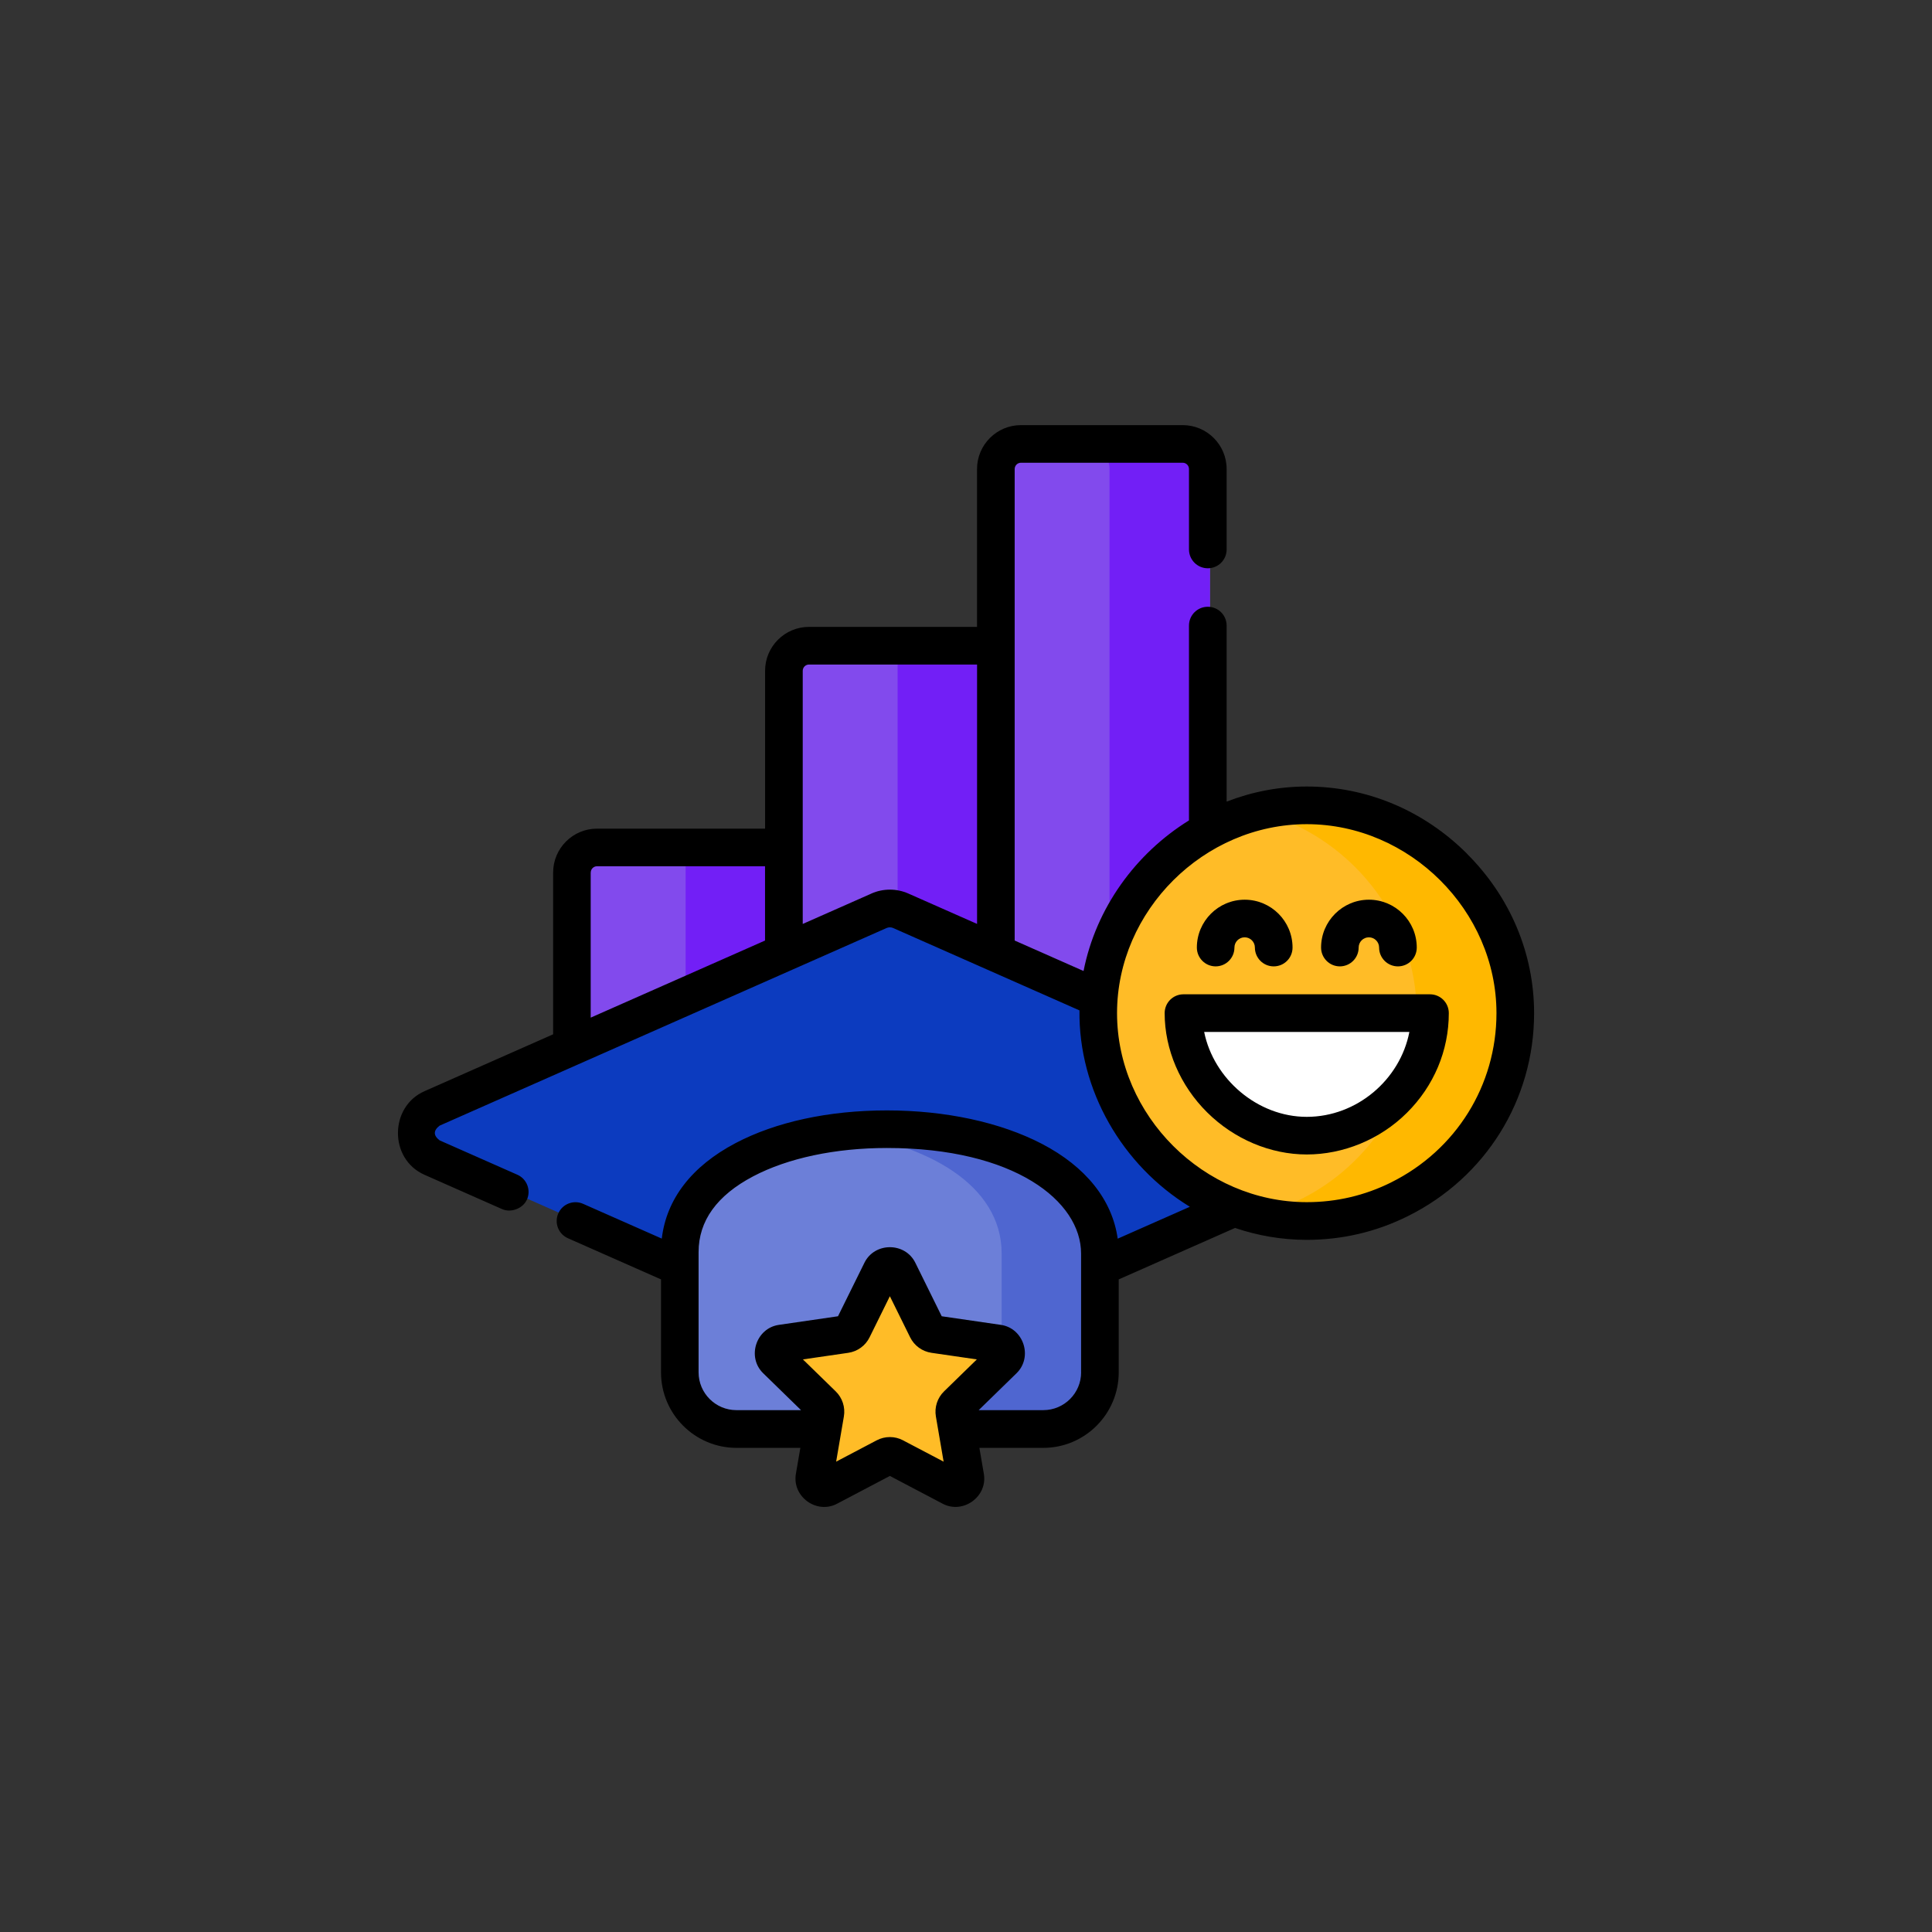
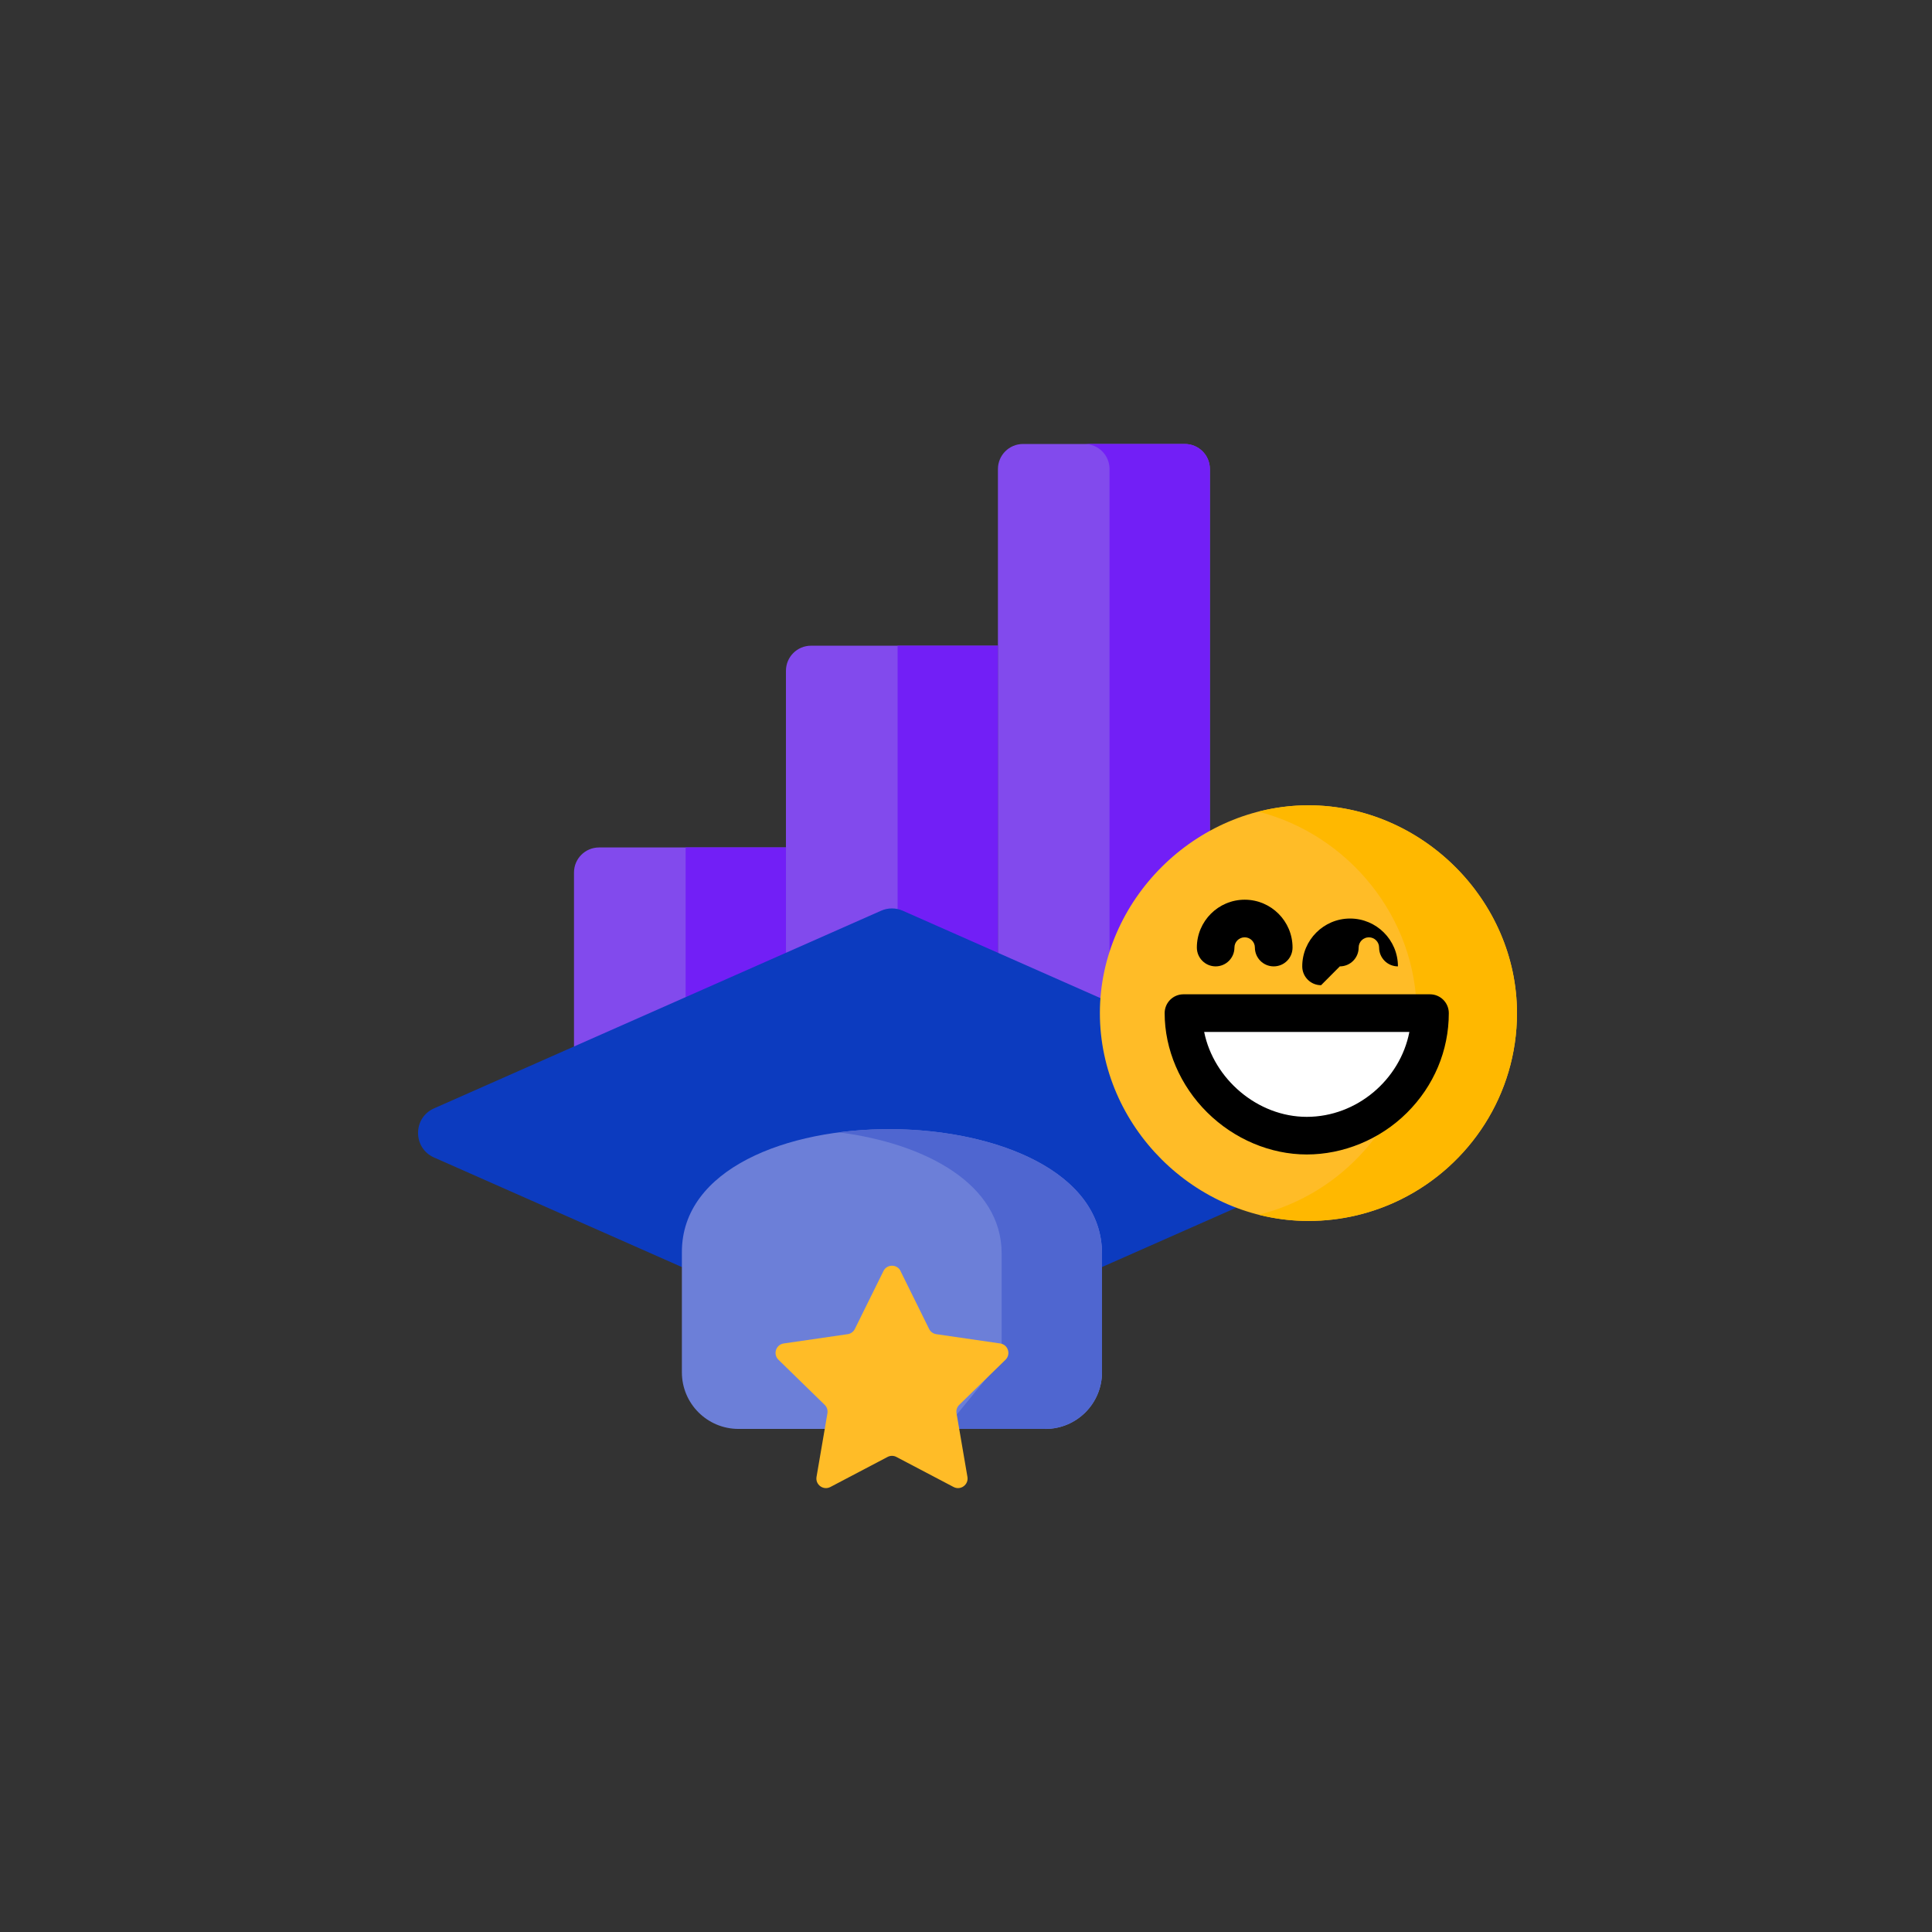
<svg xmlns="http://www.w3.org/2000/svg" id="Capa_1" viewBox="0 0 510 510">
  <rect x="0" y="0" width="510" height="510" fill="#333333" stroke="none" />
  <defs>
    <style>.cls-1{fill:#ffb800;}.cls-2{fill:#6c7fd8;}.cls-3{fill:#fff;}.cls-4{fill:#721ff6;}.cls-5{fill:#824aed;}.cls-6{fill:#0c3bbf;}.cls-7{fill:#ffbc27;}.cls-8{fill:#4f66d0;}</style>
  </defs>
  <path class="cls-5" d="m207.47,276.96h-55.95v-46.63c0-3.66,2.96-6.62,6.62-6.62h49.33v53.26Zm0,0" />
  <rect class="cls-4" x="180.99" y="223.7" width="26.49" height="53.26" />
  <path class="cls-5" d="m263.43,123.82v153.14h55.95V123.82c0-3.66-2.96-6.62-6.62-6.62h-42.71c-3.66,0-6.62,2.96-6.62,6.62h0Zm0,0" />
  <path class="cls-4" d="m312.76,117.2h-26.49c3.66,0,6.62,2.96,6.62,6.62v153.14h26.49V123.82c0-3.66-2.96-6.62-6.62-6.62h0Zm0,0" />
  <path class="cls-5" d="m207.47,177.07v99.89h55.95v-106.51h-49.33c-3.66,0-6.62,2.97-6.62,6.62h0Zm0,0" />
  <rect class="cls-4" x="236.94" y="170.45" width="26.49" height="106.51" />
  <path class="cls-6" d="m232.58,240.41l-118,52.17c-5.63,2.49-5.63,10.48,0,12.97l118,52.17c1.82.81,3.91.81,5.73,0l118-52.17c5.63-2.49,5.63-10.48,0-12.97l-118-52.17c-1.82-.81-3.91-.81-5.73,0h0Zm0,0" />
  <path class="cls-2" d="m275.95,377.2h-81c-8.26,0-14.95-6.69-14.95-14.95v-31.74c0-43.93,110.9-42.7,110.9.4v31.35c0,8.26-6.69,14.95-14.95,14.95h0Zm0,0" />
  <path class="cls-8" d="m221.46,298.91c22.99,2.96,42.95,13.71,42.95,31.99v28.03l-14.95,18.26h26.49c8.26,0,14.95-6.69,14.95-14.95v-31.35c0-25.21-37.94-36.09-69.44-31.99h0Zm0,0" />
  <path class="cls-7" d="m237.71,335.52l7.55,15.29c.37.75,1.08,1.26,1.9,1.38l16.87,2.45c2.07.3,2.89,2.84,1.4,4.3l-12.21,11.9c-.59.58-.87,1.41-.72,2.23l2.88,16.8c.35,2.06-1.81,3.63-3.66,2.66l-15.09-7.93c-.73-.39-1.61-.39-2.34,0l-15.09,7.93c-1.85.97-4.01-.6-3.66-2.66l2.88-16.8c.14-.82-.13-1.65-.73-2.23l-12.2-11.9c-1.5-1.46-.67-4,1.4-4.3l16.87-2.45c.82-.12,1.53-.63,1.9-1.38l7.55-15.29c.92-1.87,3.59-1.87,4.52,0h0Zm0,0" />
  <path class="cls-7" d="m369.87,316.57c-7.38,3.67-15.69,5.73-24.48,5.73-29.95,0-55.05-25.04-55.05-54.86s25.24-54.86,55.05-54.86,55.05,25.03,55.05,54.86c0,21.49-12.47,40.14-30.57,49.13h0Zm0,0" />
  <path class="cls-1" d="m345.4,212.58c-4.53,0-8.95.59-13.2,1.68,23.73,6.07,41.76,27.9,41.76,53.18,0,21.49-12.47,40.14-30.57,49.13-3.51,1.74-7.23,3.12-11.11,4.09,4.22,1.07,8.61,1.64,13.12,1.64,8.79,0,17.1-2.07,24.48-5.73,18.11-8.99,30.57-27.64,30.57-49.13,0-29.82-25.11-54.86-55.05-54.86h0Zm0,0" />
  <path class="cls-3" d="m374.42,267.44c1.99,0,3.52,1.74,3.29,3.71-1.89,15.97-15.82,28.64-32.32,28.64s-30.33-12.86-32.3-28.62c-.25-1.98,1.29-3.73,3.29-3.73h58.04Zm0,0" />
-   <path d="m387.21,225.31c-11.45-11.41-26.46-17.69-42.26-17.69-7.4,0-14.54,1.42-21.15,3.99v-46.47c0-2.74-2.22-4.97-4.97-4.97s-4.97,2.22-4.97,4.97v51.43c-14.13,8.75-24.55,23.15-27.83,39.75l-18.18-8.04v-124.47c0-.91.74-1.66,1.65-1.66h42.71c.91,0,1.65.74,1.65,1.66v21.23c0,2.74,2.22,4.97,4.97,4.97s4.97-2.22,4.97-4.97v-21.23c0-6.39-5.2-11.59-11.59-11.59h-42.71c-6.39,0-11.59,5.2-11.59,11.59v41.67h-44.36c-6.39,0-11.59,5.2-11.59,11.59v41.67h-44.36c-6.39,0-11.59,5.2-11.59,11.59v42.7l-33.97,15.02c-9.27,4.1-9.38,17.91,0,22.06l20.51,9.07c2.35,1.04,5.5-.17,6.55-2.53,1.11-2.51-.03-5.44-2.53-6.55l-20.52-9.07c-1.69-1.3-1.69-2.59,0-3.89l117.99-52.17c.55-.24,1.17-.24,1.72,0l49.19,21.75c-.27,21.04,11.28,40.92,29.14,51.84l-19.05,8.42c-1.42-10.21-8.4-19-20.02-25.04-10.94-5.69-25.46-8.82-40.9-8.82s-29.38,3.07-39.95,8.63c-11.58,6.1-18.25,14.76-19.48,25.21l-20.77-9.18c-2.51-1.11-5.44.02-6.55,2.53-1.11,2.51.03,5.44,2.54,6.55l24.58,10.87v24.55c0,10.98,8.94,19.92,19.92,19.92h16.86l-1.18,6.86c-1.03,6.01,5.47,10.73,10.86,7.89l13.95-7.34,13.95,7.34c5.37,2.82,11.89-1.88,10.86-7.89l-1.18-6.86h16.86c10.98,0,19.92-8.93,19.92-19.92v-24.55l30.71-13.58c6.05,2.05,12.42,3.14,18.92,3.14,9.36,0,18.34-2.1,26.68-6.25,20.57-10.21,33.34-30.74,33.34-53.58,0-15.75-6.3-30.72-17.76-42.13h0Zm-231.27,5.02c0-.91.74-1.66,1.65-1.66h44.36v19.61l-46.02,20.35v-38.3Zm74.09,5.55l-18.13,8.02v-66.82c0-.91.74-1.66,1.66-1.66h44.36v68.47l-18.14-8.02c-3.1-1.37-6.65-1.37-9.75,0h0Zm8.36,144.33c-2.18-1.15-4.79-1.15-6.97,0l-10.7,5.63,2.04-11.92c.42-2.43-.39-4.91-2.15-6.63l-8.66-8.44,11.97-1.74c2.44-.36,4.55-1.89,5.63-4.1l5.35-10.84,5.35,10.84c1.09,2.21,3.19,3.74,5.64,4.1l11.97,1.74-8.66,8.44c-1.76,1.72-2.57,4.2-2.15,6.63l2.04,11.92-10.7-5.62Zm47-17.95c0,5.51-4.48,9.98-9.98,9.98h-17.06l9.99-9.74c4.37-4.26,1.89-11.9-4.15-12.77l-15.6-2.27-6.97-14.13c-2.7-5.47-10.73-5.47-13.43,0l-6.98,14.13-15.6,2.27c-6.04.87-8.52,8.51-4.15,12.77l9.99,9.74h-17.06c-5.5,0-9.98-4.48-9.98-9.98v-31.74c0-8.24,4.84-14.96,14.39-19.99,9.17-4.83,21.71-7.49,35.32-7.49,33.65,0,51.26,14.02,51.26,27.87v31.35Zm81.83-50.13s0,0,0,0c-6.96,3.46-14.45,5.21-22.27,5.21-27.15,0-50.08-22.85-50.08-49.89s22.93-49.89,50.08-49.89,50.08,22.85,50.08,49.89c0,19.04-10.66,36.16-27.82,44.68h0Zm0,0" />
  <path d="m377.48,262.47h-65.07c-2.75,0-4.97,2.22-4.97,4.97,0,9.59,4.09,19.15,11.24,26.22,7.11,7.05,16.69,11.09,26.27,11.09s19.3-3.9,26.43-10.99c7.14-7.09,11.07-16.44,11.07-26.32,0-2.74-2.22-4.97-4.97-4.97h0Zm-32.54,32.35c-12.99,0-24.57-10.01-27.07-22.41h54.17c-2.43,12.57-13.85,22.41-27.09,22.41h0Zm0,0" />
  <path d="m320.89,255.1c2.74,0,4.97-2.22,4.97-4.97,0-1.49,1.21-2.7,2.7-2.7s2.7,1.21,2.7,2.7c0,2.74,2.22,4.97,4.97,4.97s4.97-2.22,4.97-4.97c0-6.97-5.67-12.63-12.63-12.63s-12.63,5.67-12.63,12.63c0,2.74,2.22,4.97,4.97,4.97h0Zm0,0" />
-   <path d="m353.68,255.1c2.74,0,4.97-2.22,4.97-4.97,0-1.49,1.21-2.7,2.7-2.7s2.7,1.21,2.7,2.7c0,2.74,2.22,4.97,4.97,4.97s4.97-2.22,4.97-4.97c0-6.97-5.67-12.63-12.63-12.63s-12.63,5.67-12.63,12.63c0,2.74,2.22,4.97,4.97,4.97h0Zm0,0" />
+   <path d="m353.68,255.1c2.74,0,4.97-2.22,4.97-4.97,0-1.49,1.21-2.7,2.7-2.7s2.7,1.21,2.7,2.7c0,2.74,2.22,4.97,4.97,4.97c0-6.97-5.67-12.63-12.63-12.63s-12.63,5.67-12.63,12.63c0,2.74,2.22,4.97,4.97,4.97h0Zm0,0" />
</svg>